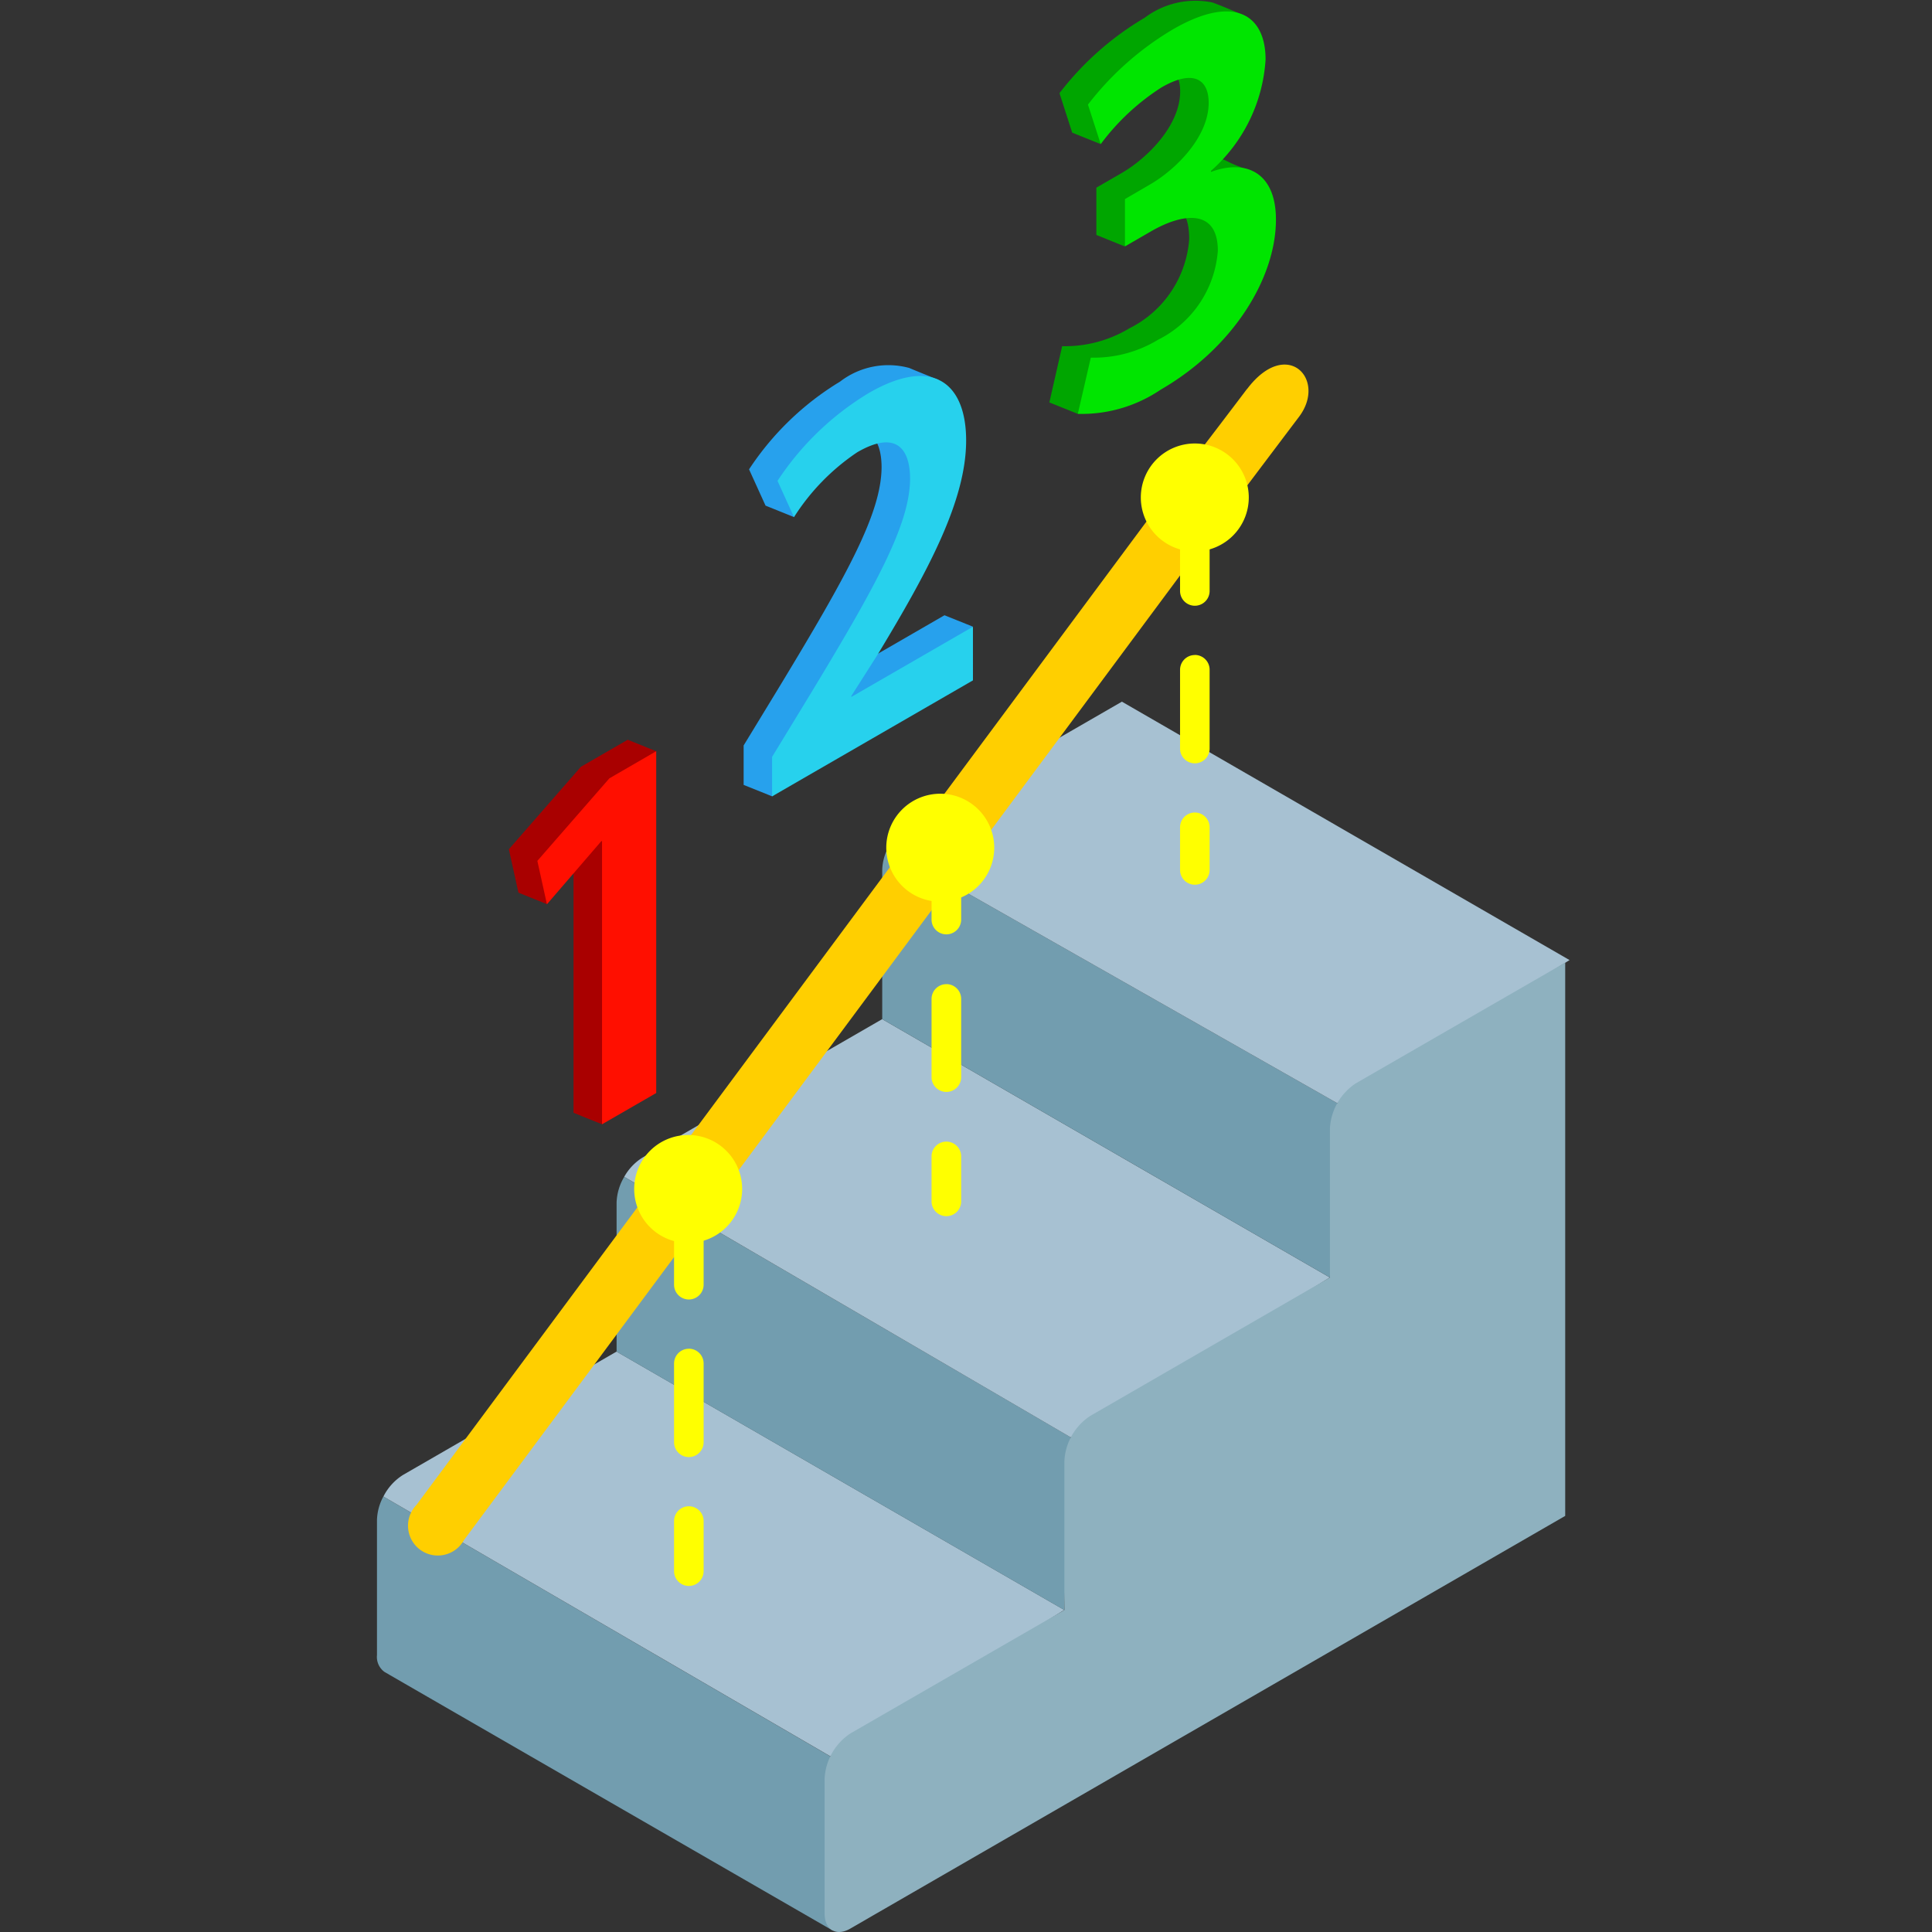
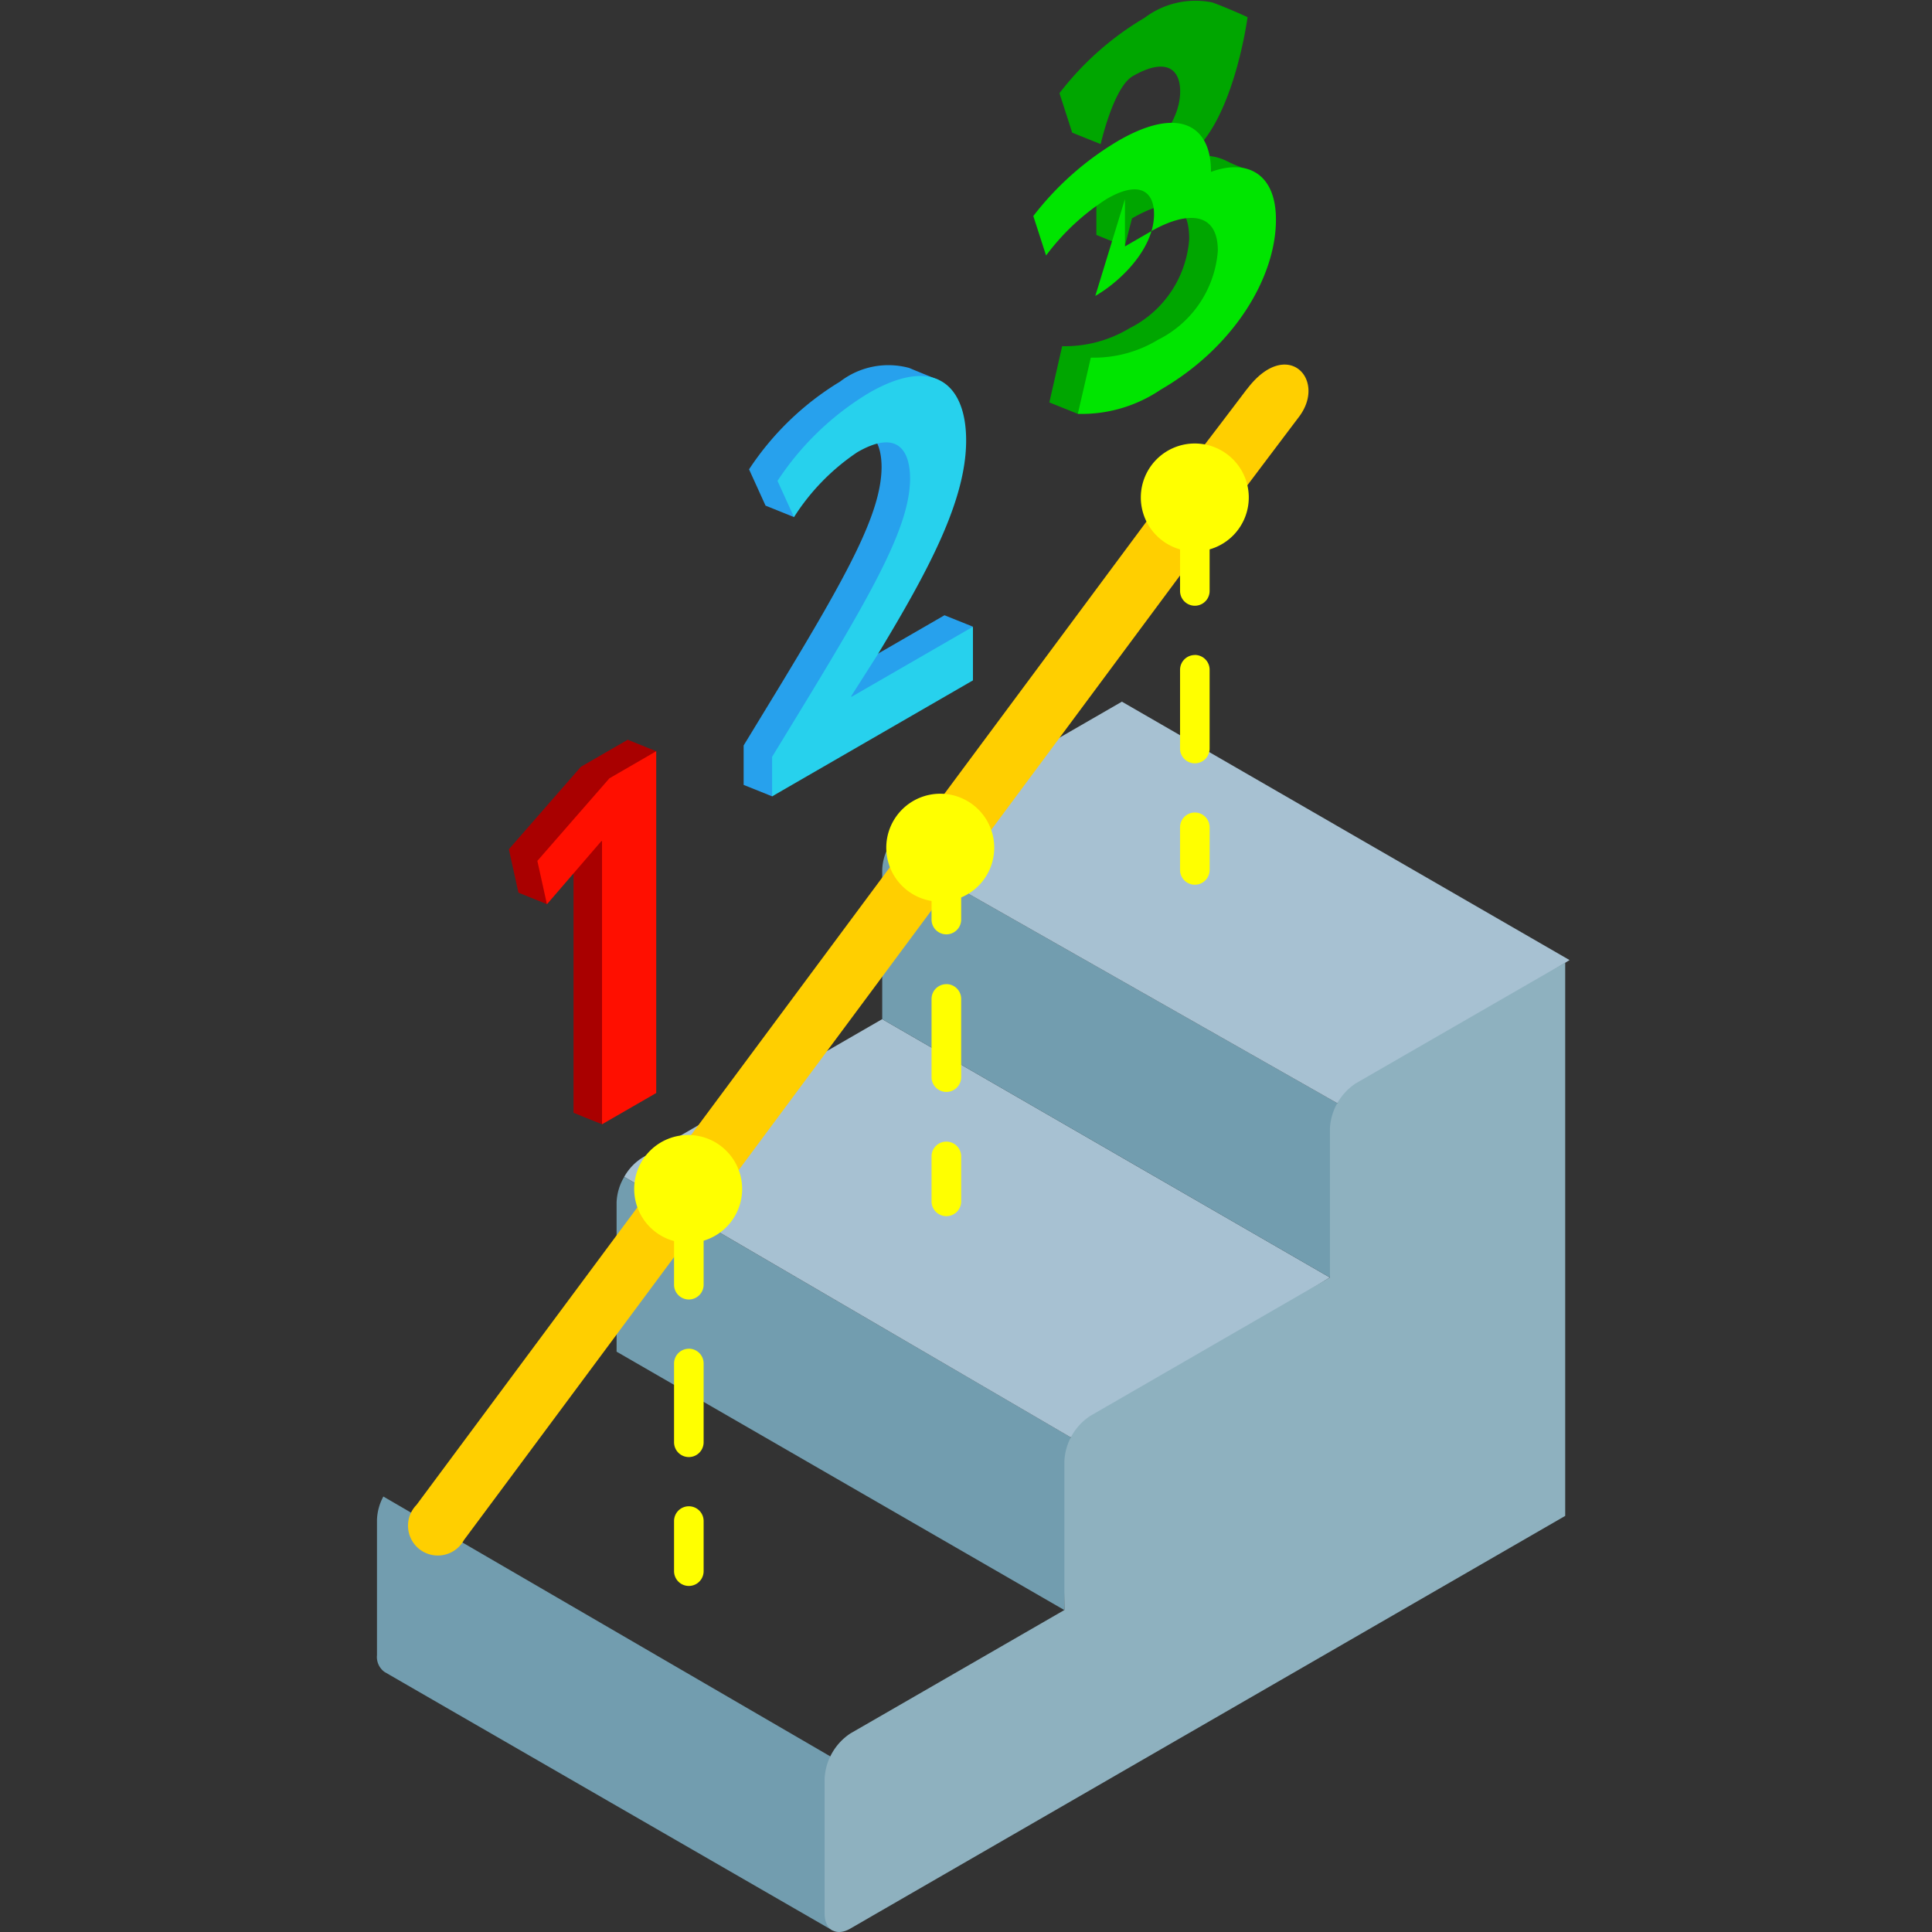
<svg xmlns="http://www.w3.org/2000/svg" width="82" height="82" viewBox="0 0 82 82">
  <rect x="0" y="0" width="82" height="82" fill="#333333" stroke="none" />
  <defs>
    <clipPath id="clip-path">
      <rect id="長方形_7164" data-name="長方形 7164" width="50.614" height="82" fill="none" />
    </clipPath>
  </defs>
  <g id="グループ_10478" data-name="グループ 10478" transform="translate(-110 -627)">
    <rect id="長方形_7175" data-name="長方形 7175" width="82" height="82" transform="translate(110 627)" fill="none" />
    <g id="グループ_10453" data-name="グループ 10453" transform="translate(126 627)">
      <g id="グループ_10452" data-name="グループ 10452" transform="translate(0 0)" clip-path="url(#clip-path)">
        <path id="パス_27793" data-name="パス 27793" d="M.271,26.27a2.221,2.221,0,0,0-.271,1V33a.786.786,0,0,0,.314.711c.2.121,19.036,10.984,19.036,10.984L19.242,37.3Z" transform="translate(0 37.247)" fill="#729daf" />
-         <path id="パス_27794" data-name="パス 27794" d="M1.888,28.415l-.943.544a2.31,2.31,0,0,0-.832.916L19.081,40.9l9.928-6.212-19-10.965Z" transform="translate(0.16 33.642)" fill="#a7c1d2" />
        <path id="パス_27795" data-name="パス 27795" d="M4.206,21.749v6.328l19,10.965.276-7.329L4.53,20.659a2.26,2.26,0,0,0-.324,1.09" transform="translate(5.964 29.292)" fill="#729daf" />
        <path id="パス_27796" data-name="パス 27796" d="M6.062,23.217l-.941.546a2.259,2.259,0,0,0-.781.82L23.289,35.64l11-6.785-19-10.965Z" transform="translate(6.154 25.365)" fill="#a7c1d2" />
        <path id="パス_27797" data-name="パス 27797" d="M8.869,15.822v6.328l19,10.965.312-7.4L9.111,14.886a2.179,2.179,0,0,0-.242.936" transform="translate(12.575 21.106)" fill="#729daf" />
        <path id="パス_27798" data-name="パス 27798" d="M10.775,17.005l-.943.544a2.364,2.364,0,0,0-.863.979l19.07,10.83L37.9,23.285l-19-10.968Z" transform="translate(12.717 17.464)" fill="#a7c1d2" />
        <path id="パス_27799" data-name="パス 27799" d="M30.406,22.024a2.445,2.445,0,0,0-1.1,1.913v6.328l-9.227,5.329-.943.544a2.437,2.437,0,0,0-1.1,1.915v6.325L9.9,49.071l-.941.542a2.445,2.445,0,0,0-1.1,1.913v5.73c0,.7.5.991,1.1.638l.471-.271L9.9,57.35,39.292,40.383V16.9L31.349,21.48Z" transform="translate(11.14 23.956)" fill="#8eb1bf" />
        <path id="パス_27800" data-name="パス 27800" d="M36.15,7.435c-1.68,2.224-3.238,4.241-3.238,4.241S2.068,53.229.9,54.8a1.265,1.265,0,1,0,2.014,1.492c1.122-1.5,32.008-43.116,32.008-43.116s2.22-2.952,3.431-4.553-.522-3.407-2.2-1.185" transform="translate(0.778 9.072)" fill="#ffcf00" />
        <path id="パス_27801" data-name="パス 27801" d="M5.841,23.676a.626.626,0,0,0-.626.626v3.344a.627.627,0,0,0,1.255,0V24.3a.627.627,0,0,0-.629-.626" transform="translate(7.394 33.569)" fill="#ff0" />
        <path id="パス_27802" data-name="パス 27802" d="M5.841,26.441a.627.627,0,0,0-.626.629v2.125a.627.627,0,0,0,1.255,0V27.07a.627.627,0,0,0-.629-.629" transform="translate(7.394 37.49)" fill="#ff0" />
        <path id="パス_27803" data-name="パス 27803" d="M5.841,20.91a.626.626,0,0,0-.626.626V24.88a.627.627,0,0,0,1.255,0V21.536a.627.627,0,0,0-.629-.626" transform="translate(7.394 29.647)" fill="#ff0" />
        <path id="パス_27804" data-name="パス 27804" d="M10.364,20.04a.627.627,0,0,0-.629.629V22.6a.629.629,0,0,0,1.257,0V20.669a.629.629,0,0,0-.629-.629" transform="translate(13.803 28.414)" fill="#ff0" />
        <path id="パス_27805" data-name="パス 27805" d="M10.364,17.276a.627.627,0,0,0-.629.626v3.344a.629.629,0,0,0,1.257,0V17.9a.628.628,0,0,0-.629-.626" transform="translate(13.803 24.495)" fill="#ff0" />
        <path id="パス_27806" data-name="パス 27806" d="M10.364,14.51a.627.627,0,0,0-.629.626V18.48a.629.629,0,0,0,1.257,0V15.136a.628.628,0,0,0-.629-.626" transform="translate(13.803 20.573)" fill="#ff0" />
        <path id="パス_27807" data-name="パス 27807" d="M14.723,14.263a.628.628,0,0,0-.626.629V16.7a.627.627,0,0,0,1.255,0V14.892a.627.627,0,0,0-.629-.629" transform="translate(19.988 20.223)" fill="#ff0" />
        <path id="パス_27808" data-name="パス 27808" d="M14.723,11.5a.628.628,0,0,0-.626.629V15.47a.627.627,0,0,0,1.255,0V12.126a.627.627,0,0,0-.629-.629" transform="translate(19.988 16.301)" fill="#ff0" />
        <path id="パス_27809" data-name="パス 27809" d="M14.723,8.733a.626.626,0,0,0-.626.626V12.7a.627.627,0,0,0,1.255,0V9.359a.625.625,0,0,0-.629-.626" transform="translate(19.988 12.382)" fill="#ff0" />
        <path id="パス_27810" data-name="パス 27810" d="M6.807,19.924a2.291,2.291,0,1,0,2.287,2.29,2.29,2.29,0,0,0-2.287-2.29" transform="translate(6.405 28.249)" fill="#ff0" />
        <path id="パス_27811" data-name="パス 27811" d="M11.231,13.933a2.291,2.291,0,1,0,2.29,2.29,2.29,2.29,0,0,0-2.29-2.29" transform="translate(12.677 19.755)" fill="#ff0" />
        <path id="パス_27812" data-name="パス 27812" d="M15.7,7.785a2.291,2.291,0,1,0,2.29,2.292A2.292,2.292,0,0,0,15.7,7.785" transform="translate(19.012 11.038)" fill="#ff0" />
        <path id="パス_27813" data-name="パス 27813" d="M5.371,14.134l-3.056,3.5.406,1.842,1.209.488,1.09-3.155.039-.019V28.82l1.209.486,1.09-1.816L8.568,13.474l-1.209-.488Z" transform="translate(3.283 18.411)" fill="#a90000" />
        <path id="パス_27814" data-name="パス 27814" d="M9.8,20.022v-.044l1.1-1.731c2.183-3.605,3.772-6.572,3.772-9.12,0-.733.029-2.082.029-2.082s-.892-.353-1.231-.5a3.359,3.359,0,0,0-2.935.573,12.163,12.163,0,0,0-3.869,3.728l.7,1.54,1.207.486s.571-2.718,1.477-3.245c1.642-.945,2.241-.152,2.241,1.141-.019,1.929-1.407,4.473-4.364,9.35L6.436,22.566v1.673l1.209.486,8.525-7.2-1.209-.486Z" transform="translate(9.126 9.074)" fill="#27a1ed" />
        <path id="パス_27815" data-name="パス 27815" d="M17.448,6.813V6.767C19.571,5.6,20.212.727,20.212.727s-.8-.368-1.487-.621a3.578,3.578,0,0,0-2.88.648,12.647,12.647,0,0,0-3.615,3.2l.539,1.676,1.209.486S14.523,3.7,15.34,3.232c1.373-.793,2.012-.336,2.012.646,0,1.453-1.393,2.836-2.493,3.472l-1.064.614V9.971L15,10.459l.307-1.19c1.451-.839,2.428-.839,2.428.88a4.6,4.6,0,0,1-2.532,3.782,5.3,5.3,0,0,1-2.86.762L11.8,17.08l1.207.486s1.238-.895,2.309-1.514c3.112-1.8,4.891-4.763,4.891-7.22,0-.4.147-1.6.147-1.6a5.567,5.567,0,0,1-1.006-.387,2.173,2.173,0,0,0-1.905-.031" transform="translate(16.738 0)" fill="#00a600" />
        <path id="パス_27816" data-name="パス 27816" d="M2.815,17.841l.406,1.842,2.3-2.669.039-.022V29.021l2.3-1.327V13.187L5.872,14.338Z" transform="translate(3.992 18.697)" fill="#ff0f00" />
        <path id="パス_27817" data-name="パス 27817" d="M10.3,20.179l1.1-1.729c2.183-3.605,3.772-6.574,3.772-9.115,0-2.37-1.356-3.62-4.137-2.009a12.106,12.106,0,0,0-3.869,3.726l.7,1.538a9.348,9.348,0,0,1,2.686-2.754c1.642-.95,2.241-.157,2.241,1.136-.019,1.932-1.407,4.476-4.367,9.35L6.936,22.766v1.676l8.525-4.923V17.243L10.3,20.222Z" transform="translate(9.834 9.358)" fill="#27d1ed" />
-         <path id="パス_27818" data-name="パス 27818" d="M17.95,7.014V6.968a6.854,6.854,0,0,0,2.319-4.729c0-1.9-1.335-2.778-3.922-1.284a12.729,12.729,0,0,0-3.617,3.2l.542,1.676a9.781,9.781,0,0,1,2.57-2.4c1.373-.8,2.012-.339,2.012.646,0,1.451-1.393,2.834-2.493,3.47L14.3,8.165v2.009l1.1-.636c1.451-.839,2.843-.907,2.843.815a4.6,4.6,0,0,1-2.532,3.779,5.252,5.252,0,0,1-2.86.762L12.3,17.281a5.976,5.976,0,0,0,3.518-1.028c3.112-1.8,4.891-4.763,4.891-7.22,0-1.963-1.236-2.587-2.764-2.019" transform="translate(17.446 0.285)" fill="#00e500" />
+         <path id="パス_27818" data-name="パス 27818" d="M17.95,7.014V6.968c0-1.9-1.335-2.778-3.922-1.284a12.729,12.729,0,0,0-3.617,3.2l.542,1.676a9.781,9.781,0,0,1,2.57-2.4c1.373-.8,2.012-.339,2.012.646,0,1.451-1.393,2.834-2.493,3.47L14.3,8.165v2.009l1.1-.636c1.451-.839,2.843-.907,2.843.815a4.6,4.6,0,0,1-2.532,3.779,5.252,5.252,0,0,1-2.86.762L12.3,17.281a5.976,5.976,0,0,0,3.518-1.028c3.112-1.8,4.891-4.763,4.891-7.22,0-1.963-1.236-2.587-2.764-2.019" transform="translate(17.446 0.285)" fill="#00e500" />
      </g>
    </g>
  </g>
</svg>